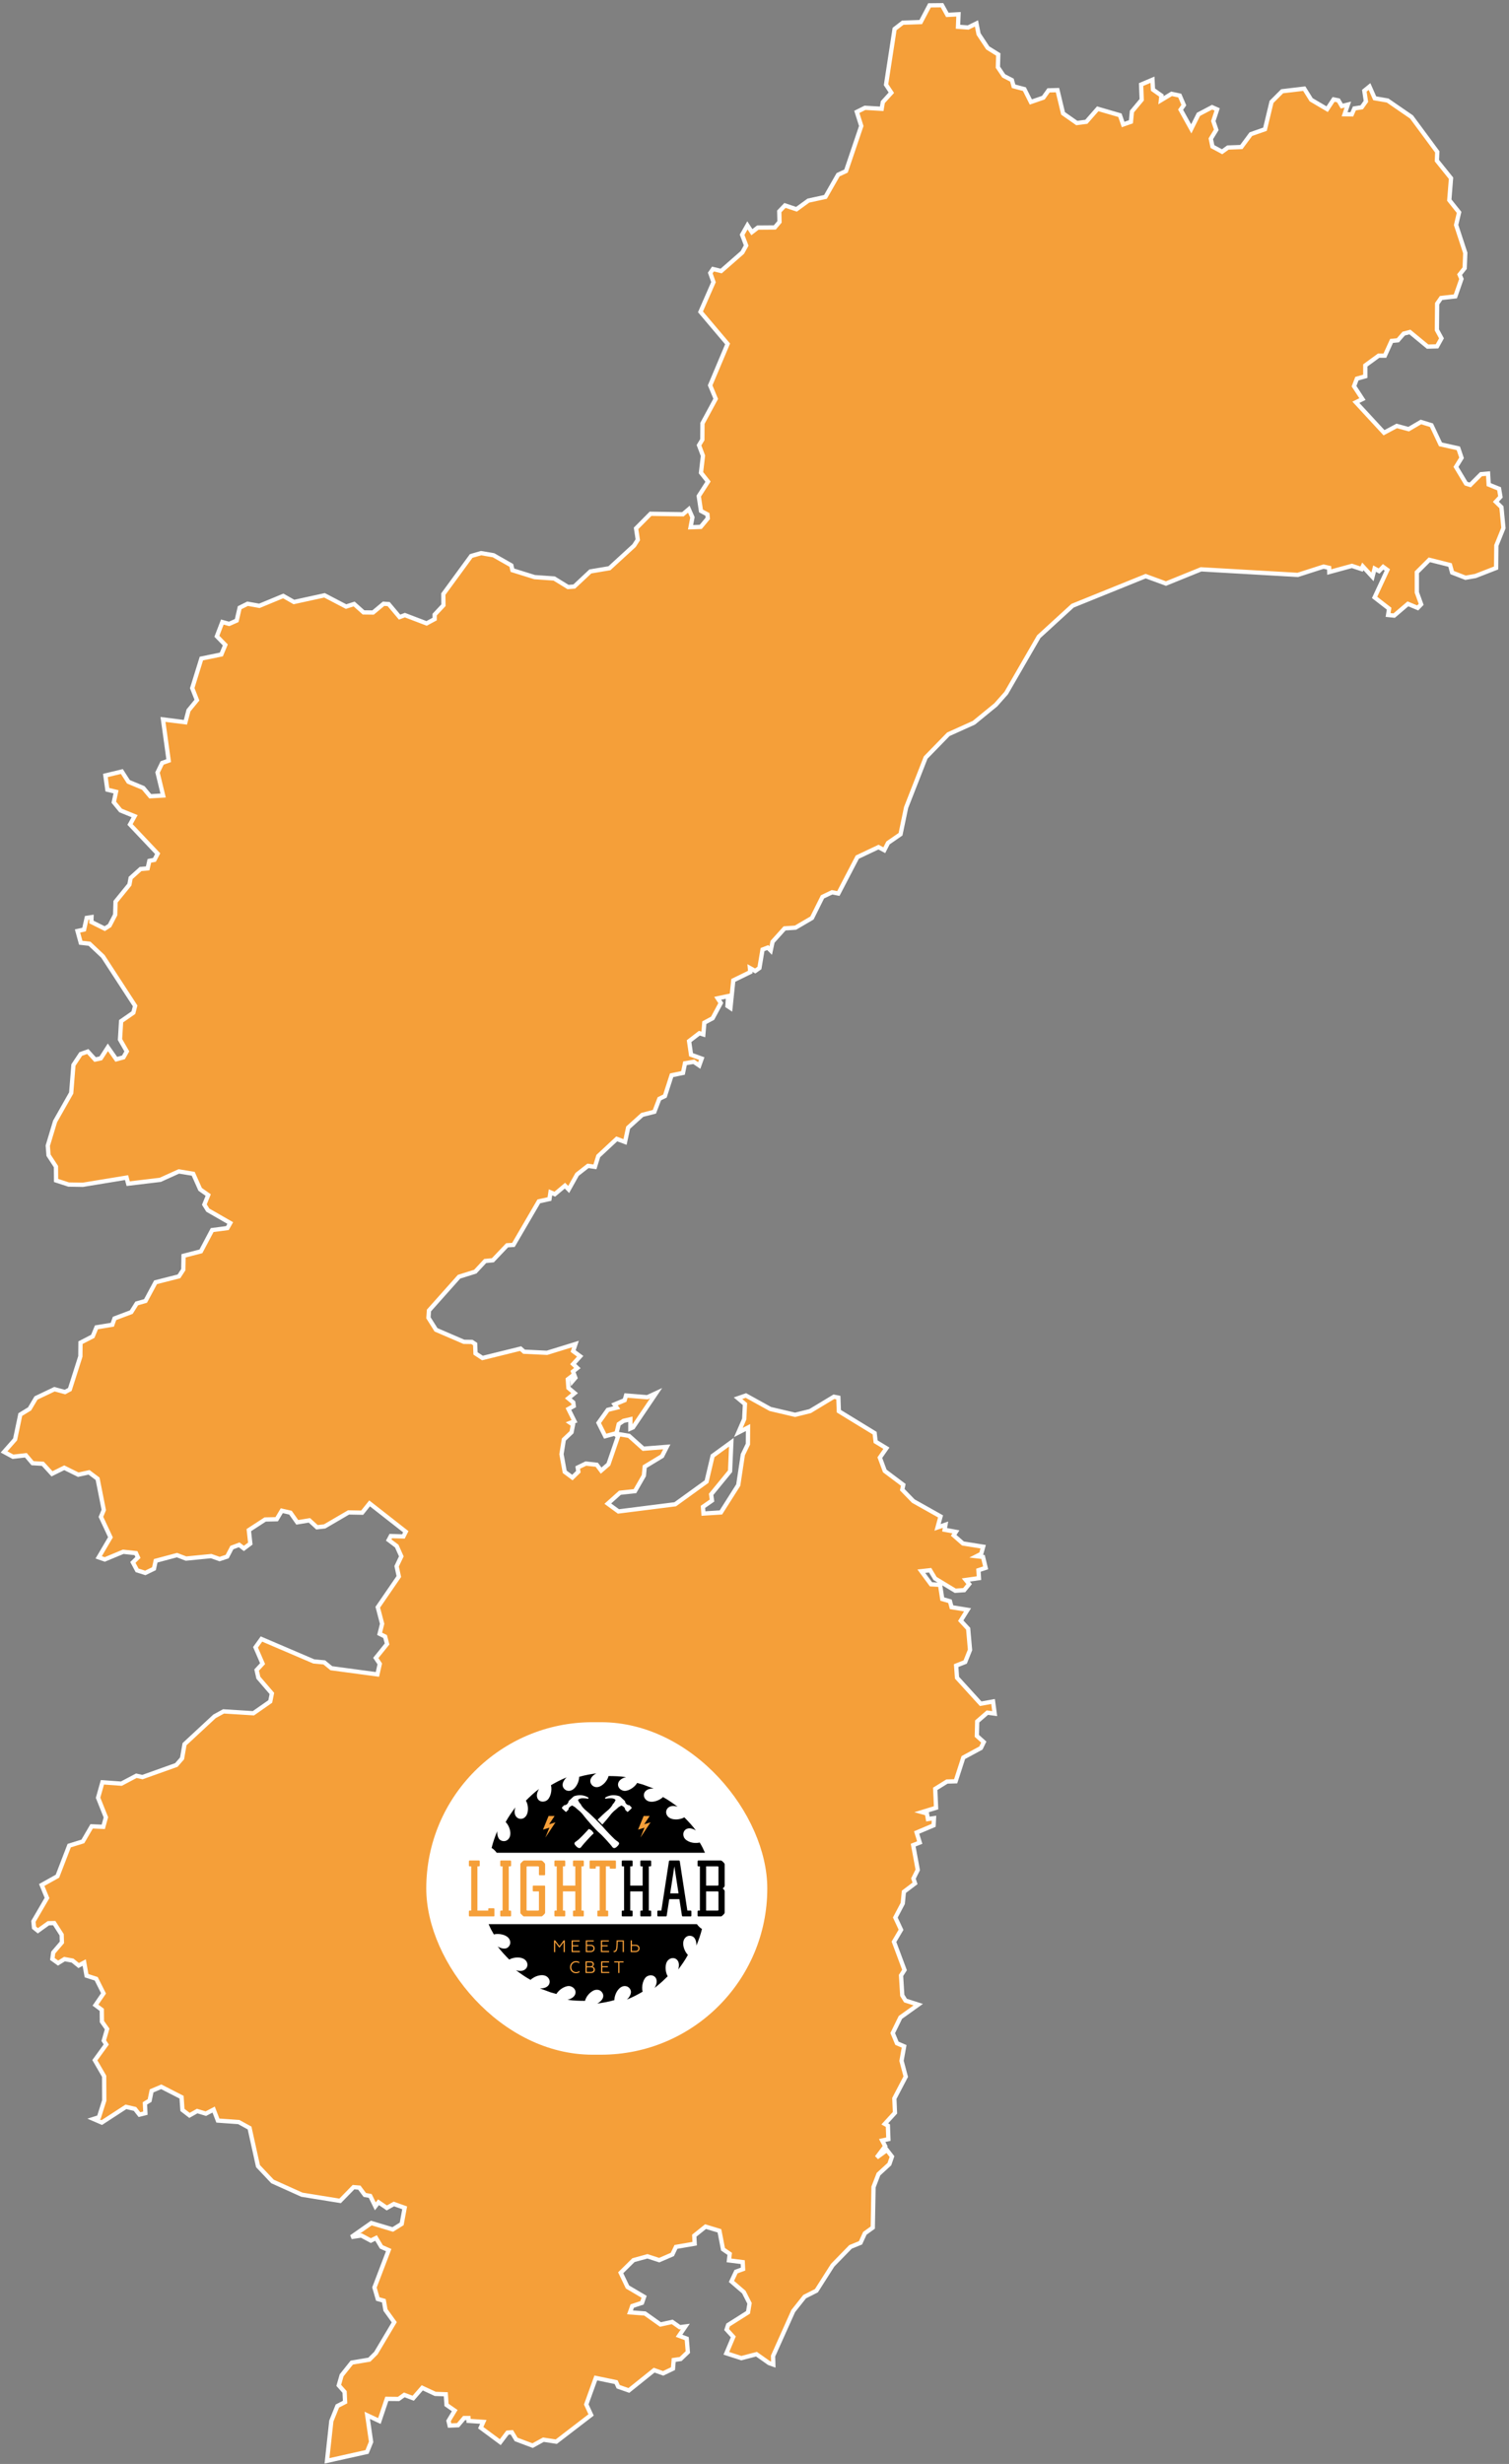
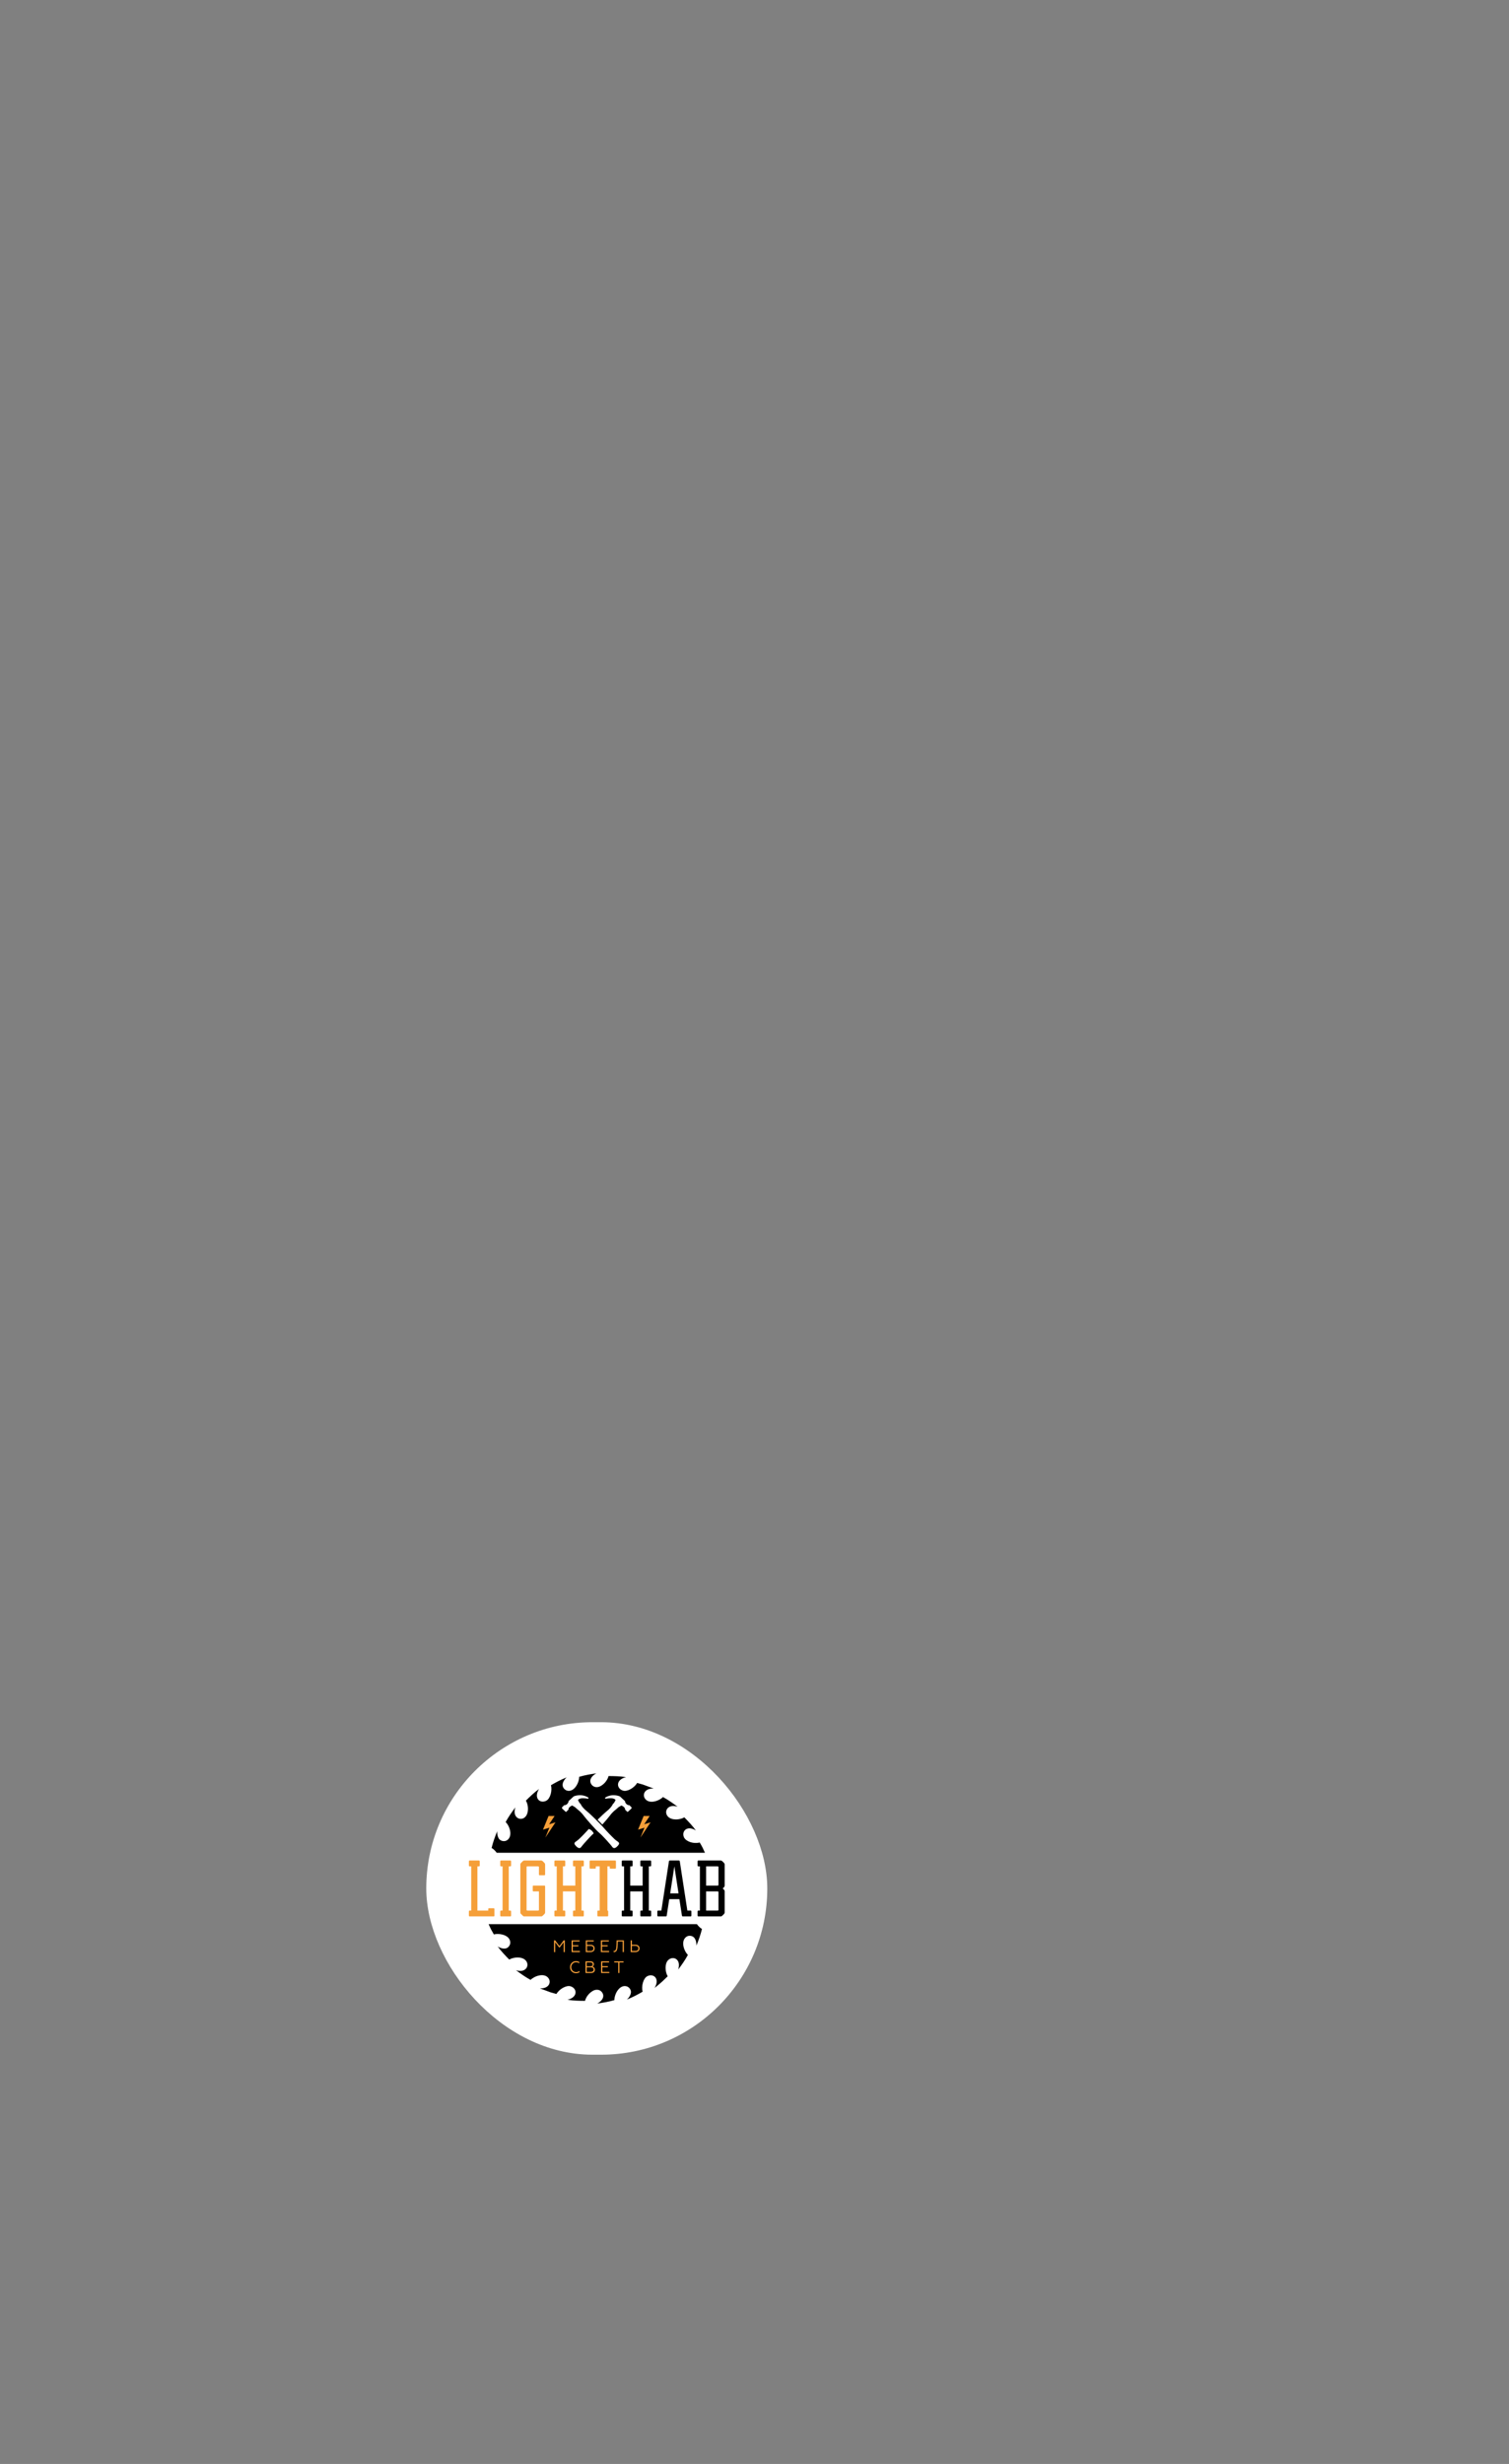
<svg xmlns="http://www.w3.org/2000/svg" width="177" height="289" viewBox="0 0 177 289" fill="none">
  <rect x="0" y="0" width="177" height="289" fill="#808080" stroke="none" />
-   <path d="M6.578 138.457L6.564 136.832L5.692 135.496L5.605 134.379L6.462 131.534L8.351 128.196L8.612 124.917L9.47 123.625L10.298 123.335L11.155 124.278L11.823 124.133L12.652 122.841L13.64 124.249L14.482 124.017L14.875 123.32L14.076 121.927L14.206 119.779L15.645 118.778L15.848 117.979L12.07 112.174L10.501 110.694L9.47 110.578L9.092 109.199L9.862 109.025L10.167 107.661L10.734 107.574L10.719 108.14L12.288 108.923L12.855 108.561L13.509 107.298L13.553 105.76L15.18 103.757L15.325 102.973L16.488 101.928L17.316 101.856L17.519 100.97L18.115 100.854L18.493 100.129L15.252 96.704L15.79 95.731L14.148 95.064L13.349 94.091L13.611 92.872L12.594 92.626L12.361 90.957L14.293 90.492L15.064 91.697L16.807 92.422L17.621 93.395L19.132 93.308L18.478 90.608L19.016 89.491L19.786 89.215L19.117 84.382L21.747 84.716L22.111 83.323L23.099 82.118L22.547 80.71L23.622 77.242L25.961 76.763L26.426 75.645L25.438 74.63L26.077 72.961L26.876 73.178L27.763 72.787L28.111 71.277L29.041 70.813L30.422 71.059L33.226 69.898L34.476 70.61L38.065 69.826L40.593 71.147L41.537 70.842L42.641 71.829L43.76 71.843L44.995 70.813L45.591 70.856L46.87 72.38L47.494 72.148L50.037 73.12L50.982 72.612V72.09L52.013 70.987L51.999 69.681L55.268 65.211L56.43 64.877L57.883 65.124L59.976 66.314L60.106 66.88L62.707 67.692L65.003 67.852L66.63 68.853L67.357 68.796L69.246 67.025L71.483 66.648L74.375 63.992L74.811 63.31L74.607 61.974L76.307 60.262L80.1 60.32L80.797 59.725L81.218 60.683L81 61.844L82.192 61.8L83.02 60.799L82.976 60.334L82.221 59.928L81.959 58.187L83.049 56.489L82.221 55.444L82.453 53.455L81.988 52.222L82.381 51.569L82.395 49.653L83.95 46.779L83.296 45.198L85.345 40.336L82.163 36.577L83.688 33.094L83.311 32.02L83.63 31.555L84.589 31.788L87.074 29.611L87.524 28.798L87.045 27.535L87.67 26.433L88.193 27.231L88.89 26.694L90.881 26.679L91.433 26.026L91.404 24.793L92.072 24.096L93.423 24.546L94.818 23.53L96.823 23.095L98.305 20.497L99.235 20.061L101.023 14.779L100.5 13.124L101.458 12.645L103.42 12.761L103.551 11.978L104.553 10.875L103.929 9.931L104.931 3.401L105.89 2.661L107.997 2.588L109.029 0.629L110.496 0.614L111.121 1.746L112.429 1.674L112.37 3.139L113.562 3.227L114.535 2.748L114.782 3.996L115.858 5.621L117.093 6.39L117.049 7.885L117.732 8.901L118.691 9.395L118.894 10.12L120.158 10.454L120.914 11.963L122.382 11.455L122.992 10.599L124.038 10.57L124.692 13.298L126.305 14.43L127.423 14.285L128.76 12.761L131.361 13.516L131.739 14.604L132.654 14.285L132.77 13.081L133.918 11.702L133.846 9.917L135.182 9.351L135.241 10.512L136.229 11.209L136.17 11.76L137.42 11.005L138.379 11.209L138.858 12.326L138.481 12.863L139.73 15.113L140.573 13.415L142.171 12.573L142.767 12.834L142.317 14.198L142.665 15.229L142.026 16.274L142.215 17.188L143.348 17.797L144.031 17.304L145.6 17.246L146.719 15.737L148.376 15.156L149.146 11.949L150.395 10.701L152.982 10.396L153.795 11.702L155.67 12.805L156.425 11.659L156.992 11.775L157.384 12.442L158.096 12.268L157.718 13.4L158.561 13.415L158.866 12.718L159.723 12.587L160.217 11.891L160.029 10.643L160.639 10.149L161.249 11.528L162.76 11.789L165.564 13.719L168.587 17.812L168.543 18.842L170.199 20.903L169.996 23.472L171.144 24.909L170.795 26.389L171.87 29.669L171.798 31.454L171.202 32.209L171.42 32.717L170.708 34.763L169.037 34.952L168.572 35.619L168.543 38.696L169.081 39.683L168.558 40.626L167.453 40.655L165.376 38.943L164.649 39.131L163.966 39.915L163.225 39.987L162.44 41.715H161.714L160.145 42.861V44.138L159.157 44.414L158.823 45.299L159.811 46.809L159.041 47.186L162.339 50.756L163.835 49.958L165.23 50.335L166.669 49.493L167.904 49.871L168.964 52.12L171.057 52.585L171.434 53.702L170.781 54.762L171.958 56.721L172.452 56.88L173.716 55.618L174.544 55.545L174.617 56.837L175.837 57.33L175.997 58.274L175.459 58.854L176.113 59.493L176.346 61.931L175.517 63.977L175.488 66.618L173.062 67.562L171.899 67.765L170.33 67.156L170.083 66.27L167.657 65.661L166.189 67.126V69.478L166.698 70.885L166.291 71.306L165.143 70.827L163.53 72.206L162.818 72.133L162.935 71.393L161.235 70.073L162.731 66.851L162.237 66.488L161.758 66.981L161.235 66.691L160.987 67.663L159.854 66.43L159.709 66.749L158.576 66.372L155.917 67.097L155.902 66.604L155.248 66.459L152.226 67.431L140.878 66.778L136.766 68.447L134.383 67.576L125.811 71.045L121.844 74.673L118.023 81.291L116.802 82.67L114.23 84.774L111.237 86.124L108.578 88.852L106.282 94.715L105.629 97.85L104.161 98.866L103.725 99.722L103.042 99.359L100.558 100.535L98.335 104.802L97.594 104.657L96.475 105.194L95.24 107.675L93.307 108.807L92.029 108.894L90.619 110.462L90.401 111.492L90.052 111.144L89.442 111.376L89.079 113.539L88.585 113.887L87.96 113.539L88.004 114.017L86.013 114.99L85.679 118.226L85.33 117.994L85.403 116.833L84.182 117.094L84.546 117.646L83.587 119.431L82.613 119.953L82.497 121.332L82.032 121.187L80.826 122.116L81.058 123.712L82.308 124.162L82.017 124.975L81.378 124.539L80.347 124.713L80.114 125.845L78.777 126.121L77.993 128.559L77.339 128.878L76.758 130.402L75.334 130.765L73.677 132.26L73.314 133.944L72.341 133.581L70.175 135.598L69.783 136.861L68.97 136.744L67.691 137.746L66.703 139.516L66.267 139.067L65.076 140.068L64.567 139.85L64.451 140.634L63.201 140.91L60.223 146.018L59.481 146.062L57.811 147.818L56.91 147.905L55.747 149.153L53.844 149.748L50.313 153.71L50.255 154.566L51.141 155.974L54.411 157.382L55.355 157.396L55.733 157.643L55.776 158.746L56.59 159.283L61.065 158.18L61.472 158.543L64.16 158.673L67.502 157.643L67.226 158.47L68.054 159.08L67.226 159.994L67.72 160.458L67.212 160.865L67.487 161.605L67.139 162.011L67.052 161.431L66.601 161.779L66.674 162.795L67.4 163.405L66.659 164.014L67.241 164.493L67.299 164.914L66.674 165.262L67.386 166.699L66.892 166.888L67.212 167.105L67.037 167.991L66.136 168.847L65.86 170.559L66.238 172.635L67.139 173.302L67.836 172.62L67.764 172.127L68.722 171.662L70.001 171.807L70.51 172.49L71.367 171.749L72.486 168.499L72.108 168.15L70.989 168.455L70.205 166.888L71.294 165.364L72.341 165.103L72.079 164.725L73.27 164.232L73.43 163.68L75.929 163.883L76.961 163.405L74.244 167.425L73.939 167.555V166.467L73.14 166.655L72.573 167.033L72.297 168.165L73.779 168.411L75.464 169.921L78.211 169.703L77.659 170.792L75.624 172.025L75.523 173.07L74.476 174.899L72.718 175.087L71.294 176.364L72.544 177.279L79.199 176.437L82.875 173.781L83.587 170.763L85.781 169.166L85.635 172.562L83.412 175.276L83.514 176.002L82.453 176.742L82.511 177.525L84.56 177.395L86.594 174.188L87.132 170.617L87.728 169.384L87.742 167.439L86.609 168.02L87.292 166.452L87.379 164.682L86.565 164L87.495 163.68L90.358 165.262L93.264 165.944L95.022 165.509L97.811 163.825L98.335 163.927L98.393 165.523L102.592 168.092L102.708 169.094L103.972 169.863L103.202 170.966L103.783 172.533L105.948 174.158L105.832 174.725L107.125 176.06L110.322 177.859L109.973 179.151L110.903 178.832L110.801 179.427L112.123 179.673L111.862 180.08L112.952 181.038L115.32 181.415L115.088 182.257L114.55 182.532L115.305 182.619L115.611 183.897L114.768 184.172L114.826 185.101L113.286 185.319L113.678 185.798L113.097 186.509L112.051 186.581L109.682 185.145L109.101 184.172L108.07 184.289L109.203 185.827L110.264 185.885L110.525 187.554L111.426 187.815L111.615 188.512L113.489 188.817L112.69 190.094L113.562 191.037L113.78 193.519L113.213 194.941L112.152 195.362L112.254 196.784L115.029 199.832L116.482 199.57L116.671 200.993L115.814 200.877L114.623 201.907L114.579 203.605L115.393 204.331L115.058 205.027L112.995 206.145L112.094 208.931L111.077 208.96L109.697 209.817L109.799 212.037L108.142 212.545L108.723 212.705L108.84 213.358L109.552 213.256L109.508 214.098L107.517 214.94L107.881 216.115L107.111 216.42L107.648 219.322L107.14 220.338L107.329 220.904L106.021 221.891L105.89 223.255L105.018 224.91L105.687 226.347L104.859 227.754L106.094 231.063L105.687 231.702L105.832 234.038L106.21 234.648L107.706 235.127L105.614 236.622L104.713 238.465L105.207 239.655L106.05 240.018L105.745 241.716L106.239 243.573L104.902 246.128L104.975 247.811L103.783 249.117L104.146 249.32L104.205 250.902L103.478 251.062L103.827 251.73L102.839 253.05L104.03 252.179L104.626 252.949L104.321 253.834L103.042 255.009L102.461 256.519L102.374 261.279L101.444 261.947L100.935 263.064L99.758 263.543L97.666 265.691L95.763 268.681L94.382 269.377L93.046 271.061L90.677 276.343L90.706 277.345L90.212 277.171L88.73 276.126L86.958 276.59L85.2 276.024L86.013 274.094L85.229 273.238L85.403 272.701L87.742 271.22L87.917 270.161L87.248 268.84L85.795 267.592L86.333 266.446L87.161 266.141L87.118 265.328L85.505 265.125L85.592 264.356L84.807 263.819L84.386 261.656L82.758 261.163L81.436 262.222L81.48 263.166L79.286 263.543L78.865 264.428L77.324 265.096L75.944 264.646L74.302 265.096L72.805 266.576L73.605 268.245L75.552 269.392L75.305 270.103L74.157 270.48L73.895 271.22L75.653 271.351L77.47 272.643L78.85 272.338L79.736 272.962L80.39 272.875L79.649 273.963L80.55 274.297L80.681 275.879L79.838 276.692L79.024 276.808L78.937 277.824L77.789 278.375L76.728 277.998L73.764 280.378L72.515 279.942L72.268 279.405L69.885 278.912L68.766 282.018L69.333 283.251L65.25 286.386L63.739 286.154L62.475 286.851L60.542 286.125L60.034 285.283L59.525 285.327L58.682 286.444L56.387 284.746L56.692 284.064L54.963 283.948L54.948 283.614H54.44L53.728 284.456L52.74 284.5L52.609 283.948L53.335 282.743L52.376 282.076L52.289 280.828L51.054 280.784L49.529 280.073L48.468 281.292L47.422 280.9L46.753 281.379L45.373 281.365L44.501 283.963L43.077 283.295L43.528 286.415L43.048 287.591L38.355 288.636L38.864 283.963L39.575 282.206L40.476 281.742L40.418 280.552L39.735 279.783L40.07 278.607L41.261 277.112L43.324 276.764L44.094 275.995L46.245 272.381L45.213 270.945L45.024 269.856L44.312 269.653L43.92 268.303L45.591 263.92L44.734 263.543L44.109 262.498L43.499 262.803L42.38 262.208L41.217 262.382L43.557 260.742L46.071 261.497L47.117 260.844L47.465 258.957L46.201 258.507L45.373 258.971L44.4 258.304L44.022 258.783L43.426 257.564L42.787 257.448L42.147 256.591L41.465 256.533L39.895 258.144L35.406 257.419L31.962 255.866L30.262 254.066L29.274 249.596L28.01 248.9L25.554 248.725L25.06 247.434L24.145 247.913L23.128 247.608L22.227 248.116L21.399 247.477L21.297 245.982L18.914 244.763L17.781 245.242L17.548 246.374L16.996 246.708L17.054 247.855L16.357 248.029L15.834 247.361L14.773 247.114L11.94 248.958L10.966 248.537L11.605 248.334L12.23 246.36L12.216 243.53L11.126 241.643L12.463 239.8L12.172 239.35L12.565 237.986L11.954 237.115L11.94 235.736L11.199 235.185L12.143 233.806L11.286 232.094L10.152 231.731L9.876 230.193L9.223 230.541L8.511 229.96L7.566 229.786L6.811 230.251L6.142 229.772L6.244 229.017L7.261 227.827L7.232 226.927L6.36 225.563L5.677 225.577L4.442 226.463L3.992 226.1L3.919 225.36L5.517 222.617L4.893 221.093L6.738 220.063L8.118 216.478L9.717 215.984L10.748 214.214L12.114 214.272L12.419 213.154L11.504 210.861L12.012 209.047L14.235 209.207L15.993 208.278L16.706 208.438L20.687 207.016L21.355 206.246L21.646 204.577L25.162 201.312L26.223 200.731L29.724 200.949L31.7 199.57L31.889 198.627L30.305 196.784L30.102 195.884L30.799 195.13L29.971 193.214L30.669 192.242L36.8 194.868L38.035 194.984L38.864 195.667L44.269 196.392L44.545 195.159L44.08 194.462L45.402 192.822L45.17 191.951L44.53 191.632L44.821 190.456L44.312 188.512L46.782 184.913L46.521 183.708L47.073 182.547L46.535 181.342L45.591 180.631L45.838 180.167L47.32 180.21L47.596 179.659L43.353 176.335L42.481 177.424L40.883 177.395L38.079 179.035L37.178 179.136L36.292 178.324L34.868 178.556L34.069 177.424L33.052 177.192L32.456 178.193L31.105 178.222L29.187 179.47L29.361 181.052L28.605 181.618L28.053 181.197L27.196 181.517L26.644 182.576L25.758 182.866L24.77 182.518L21.82 182.808L20.759 182.402L18.26 183.069L18.057 183.998L17.04 184.492L16.081 184.187L15.587 183.258L16.182 182.678L15.95 182.17L14.453 182.01L12.288 182.91L11.576 182.663L12.957 180.312L11.838 177.917L12.172 177.105L11.446 173.447L10.443 172.693L9.179 172.968L7.537 172.156L6.099 172.867L5.023 171.691L3.817 171.619L3.033 170.69L1.522 170.864L0.476 170.298L1.769 168.832L2.379 165.915L3.469 165.248L4.224 163.971L6.389 162.94L7.624 163.274L8.191 162.969L9.426 159.094L9.441 157.483L10.879 156.743L11.315 155.684L13.175 155.379L13.436 154.639L15.398 153.899L16.037 152.883L17.069 152.592L18.246 150.401L20.992 149.704L21.5 148.921L21.529 147.295L23.564 146.773L24.886 144.277L26.673 144.044L27.007 143.449L24.377 141.94L23.97 141.287L24.421 140.169L23.477 139.502L22.663 137.673L20.977 137.398L18.798 138.384L15.035 138.834L14.846 138.123L9.717 138.965L8.046 138.936L6.578 138.457Z" fill="#F59F39" stroke="white" stroke-width="0.5" />
  <rect x="50" y="202" width="40" height="39" rx="19.5" fill="white" />
  <path d="M82.234 216.384C82.14 216.216 82.071 216.108 82.071 216.108C81.737 216.2 81.166 216.199 80.702 215.949C80.516 215.849 80.352 215.722 80.257 215.56C79.944 214.972 80.346 214.271 81.164 214.492C81.429 214.562 81.627 214.704 81.627 214.704C81.301 214.232 80.67 213.56 80.268 213.159C79.767 213.458 78.827 213.535 78.376 213.098C77.802 212.542 78.283 211.519 79.478 211.916C78.934 211.506 78.385 211.115 77.766 210.777C77.308 211.242 76.14 211.652 75.656 210.964C75.341 210.516 75.579 209.812 76.528 209.781C76.622 209.778 76.683 209.783 76.683 209.783L75.422 209.318L75.422 209.317L74.736 209.125L74.736 209.125L74.735 209.125C74.429 209.664 73.594 210.191 73.067 210.022C72.324 209.783 72.213 208.849 73.243 208.496C73.353 208.46 73.431 208.447 73.431 208.447L73.423 208.445L73.432 208.444C72.748 208.336 72.064 208.321 71.381 208.316C71.268 208.751 70.953 209.172 70.559 209.427C70.336 209.571 70.118 209.648 69.862 209.609L69.838 209.605L69.826 209.602C69.41 209.517 69.141 209.066 69.271 208.695C69.392 208.347 69.745 208.103 69.947 208L69.947 208L69.947 208C69.192 208.107 68.688 208.194 67.934 208.406V208.409L67.934 208.409C67.937 209.109 67.35 210.22 66.535 210.031C66.282 209.972 66.02 209.723 65.993 209.411C65.963 209.072 66.223 208.684 66.467 208.474L66.462 208.476L66.466 208.472C65.754 208.756 65.284 209.01 64.626 209.39V209.39L64.626 209.39C64.787 209.982 64.571 210.953 64.078 211.208C63.388 211.565 62.647 210.99 63.13 210C63.181 209.898 63.225 209.836 63.225 209.836L63.219 209.84L63.224 209.834C62.665 210.242 62.17 210.717 61.684 211.198C61.91 211.586 61.985 212.106 61.886 212.567C61.613 213.834 59.961 213.469 60.447 211.992L60.447 211.993L60.447 211.992C59.986 212.61 59.697 213.016 59.31 213.707L59.312 213.709C59.849 214.248 60.156 215.433 59.455 215.855C59.247 215.98 58.96 215.991 58.697 215.834C58.396 215.654 58.297 215.124 58.32 214.796L58.318 214.8L58.319 214.795C58.085 215.339 57.789 216.189 57.664 216.75C57.853 216.858 58.081 217.057 58.263 217.315H82.689L82.42 216.731H82.421L82.234 216.384ZM57.311 225.685L57.58 226.269H57.579L57.929 226.892C58.457 226.746 59.422 226.89 59.743 227.44C59.783 227.417 59.837 227.385 59.89 227.355C59.833 227.387 59.778 227.42 59.743 227.44C59.788 227.533 60.029 227.958 59.624 228.367C59.263 228.732 58.623 228.475 58.373 228.297C58.719 228.791 59.313 229.42 59.733 229.841C60.232 229.541 61.177 229.467 61.625 229.902C62.199 230.46 61.716 231.479 60.522 231.084C61.073 231.498 61.608 231.881 62.234 232.222C62.692 231.759 63.861 231.347 64.344 232.036C64.663 232.49 64.413 233.19 63.472 233.219C63.378 233.222 63.317 233.217 63.317 233.217L64.579 233.682L64.579 233.683L65.265 233.876L65.265 233.875L65.265 233.875C65.569 233.34 66.409 232.809 66.934 232.978C67.676 233.217 67.786 234.149 66.758 234.503L66.569 234.554L66.577 234.555L66.569 234.557C67.305 234.663 67.888 234.679 68.62 234.683C68.733 234.251 69.048 233.827 69.441 233.573C69.703 233.405 69.85 233.371 70.116 233.388C70.44 233.409 70.75 233.731 70.762 234.084C70.776 234.51 70.331 234.859 70.053 235L70.054 235L70.054 235C70.79 234.894 71.334 234.804 72.067 234.593C72.063 233.844 72.681 232.768 73.481 232.973C73.743 233.04 74.007 233.312 74.01 233.641C74.012 233.969 73.764 234.325 73.534 234.526L73.537 234.525L73.534 234.527C74.211 234.257 74.745 233.979 75.375 233.61L75.374 233.609L75.375 233.609C75.21 233.004 75.439 232.041 75.923 231.791C76.605 231.439 77.349 231.998 76.876 232.99H76.876C76.822 233.098 76.775 233.164 76.775 233.164L76.782 233.159L76.777 233.167L77.058 232.945C77.632 232.473 77.807 232.307 78.317 231.802C78.017 231.288 77.95 230.353 78.351 229.927L78.357 229.921C78.848 229.419 79.654 229.685 79.635 230.503C79.63 230.75 79.576 230.932 79.553 231.008L79.553 231.008C79.994 230.422 80.329 229.947 80.69 229.293L80.689 229.291L80.689 229.291C80.176 228.781 79.827 227.599 80.543 227.147C80.757 227.012 81.12 227.005 81.365 227.214C81.618 227.431 81.704 227.895 81.68 228.204L81.682 228.2L81.682 228.205C81.914 227.666 82.213 226.806 82.336 226.25C82.136 226.136 81.917 225.93 81.743 225.685H57.311Z" fill="black" />
  <path d="M76.286 218.905C76.341 218.905 76.377 218.868 76.377 218.814V218.313C76.377 218.258 76.341 218.222 76.286 218.222H75.197C75.143 218.222 75.106 218.258 75.106 218.313V218.814C75.106 218.868 75.143 218.905 75.197 218.905H75.379V221.163H73.926V218.905H74.108C74.162 218.905 74.199 218.868 74.199 218.814V218.313C74.199 218.258 74.162 218.222 74.108 218.222H73.019C72.964 218.222 72.928 218.258 72.928 218.313V218.814C72.928 218.868 72.964 218.905 73.019 218.905H73.2V224.095H73.019C72.964 224.095 72.928 224.131 72.928 224.186V224.687C72.928 224.742 72.964 224.778 73.019 224.778H74.108C74.162 224.778 74.199 224.742 74.199 224.687V224.186C74.199 224.131 74.162 224.095 74.108 224.095H73.926V221.846H75.379V224.095H75.197C75.143 224.095 75.106 224.131 75.106 224.186V224.687C75.106 224.742 75.143 224.778 75.197 224.778H76.286C76.341 224.778 76.377 224.742 76.377 224.687V224.186C76.377 224.131 76.341 224.095 76.286 224.095H76.105V218.905H76.286ZM85 221.181V218.677C85 218.622 84.973 218.568 84.937 218.522L84.701 218.285C84.655 218.249 84.601 218.222 84.546 218.222H81.914C81.86 218.222 81.823 218.258 81.823 218.313V218.814C81.823 218.868 81.86 218.905 81.914 218.905H82.096V224.095H81.914C81.86 224.095 81.823 224.131 81.823 224.186V224.687C81.823 224.742 81.86 224.778 81.914 224.778H84.546C84.601 224.778 84.655 224.76 84.701 224.714L84.937 224.478C84.973 224.441 85 224.377 85 224.323V221.819C85 221.764 84.973 221.709 84.937 221.664L84.773 221.5L84.937 221.336C84.973 221.3 85 221.236 85 221.181ZM84.274 224.004C84.274 224.059 84.238 224.095 84.183 224.095H82.822V221.846H84.183C84.238 221.846 84.274 221.873 84.274 221.937V224.004ZM84.274 221.072C84.274 221.127 84.238 221.163 84.183 221.163H82.822V218.905H84.183C84.238 218.905 84.274 218.941 84.274 218.996V221.072ZM81.006 224.095H80.625L79.736 218.313C79.727 218.258 79.69 218.222 79.627 218.222H78.574C78.51 218.222 78.474 218.258 78.465 218.313L77.575 224.095H77.194C77.139 224.095 77.103 224.131 77.103 224.186V224.687C77.103 224.742 77.139 224.778 77.194 224.778H78.102C78.165 224.778 78.202 224.742 78.202 224.687L78.501 222.757H79.69L79.99 224.687C79.999 224.742 80.026 224.778 80.099 224.778H81.006C81.061 224.778 81.097 224.742 81.097 224.687V224.186C81.097 224.131 81.061 224.095 81.006 224.095ZM78.61 222.074L79.1 218.905L79.59 222.074H78.61Z" fill="black" />
  <path d="M69.069 214.518C68.666 214.965 67.978 215.693 67.709 215.883C67.389 216.111 67.224 216.177 67.576 216.543C67.929 216.909 68.106 216.748 68.214 216.586C68.317 216.431 69.208 215.415 69.641 215.035C69.503 214.778 69.337 214.615 69.069 214.518ZM67.987 211.482L68.094 211.569C68.094 211.569 68.238 211.958 68.79 212.404C69.341 212.849 70.415 213.931 70.733 214.296C71.05 214.661 71.97 215.656 72.29 215.883C72.611 216.111 72.775 216.177 72.423 216.543C72.071 216.909 71.894 216.748 71.785 216.586C71.677 216.423 70.697 215.308 70.296 214.981C69.895 214.655 68.705 213.289 68.483 212.981C68.083 212.424 67.668 212.202 67.455 211.971L67.123 211.773C67.076 211.787 66.806 211.879 66.678 212.141C66.758 212.219 66.589 212.337 66.433 212.499C66.408 212.525 66.364 212.524 66.336 212.497C65.786 211.963 65.8 212.128 66.171 211.742C66.194 211.718 66.232 211.718 66.26 211.739L66.258 211.736C66.258 211.736 66.552 211.702 66.686 211.339L66.691 211.344C66.669 211.316 66.668 211.279 66.691 211.254L67.29 210.702V210.702C67.29 210.702 68.154 210.298 69.034 210.854L68.989 210.982C68.989 210.982 68.449 210.864 68.114 210.942C67.861 211 67.809 211.098 67.798 211.142L67.987 211.482ZM72.013 211.482L71.905 211.569C71.905 211.569 71.761 211.958 71.21 212.404C70.921 212.637 70.488 213.046 70.096 213.435C70.308 213.646 70.502 213.847 70.65 214.005C71.036 213.574 71.403 213.139 71.517 212.981C71.916 212.425 72.331 212.202 72.545 211.971L72.877 211.773C72.924 211.787 73.193 211.879 73.322 212.141C73.242 212.219 73.41 212.337 73.566 212.499C73.592 212.525 73.635 212.524 73.664 212.497C74.213 211.963 74.2 212.128 73.829 211.742C73.805 211.718 73.767 211.718 73.74 211.739L73.741 211.736C73.741 211.736 73.448 211.702 73.314 211.339L73.309 211.344C73.33 211.316 73.331 211.279 73.308 211.254L72.71 210.702L72.71 210.702C72.71 210.702 71.846 210.298 70.965 210.854L71.01 210.982C71.01 210.982 71.551 210.864 71.886 210.942C72.139 211 72.191 211.098 72.201 211.142L72.013 211.482Z" fill="white" />
-   <path d="M57.905 223.822H57.36C57.306 223.822 57.269 223.858 57.269 223.913V224.095H55.998V218.905H56.18C56.234 218.905 56.271 218.868 56.271 218.814V218.313C56.271 218.258 56.234 218.222 56.18 218.222H55.091C55.036 218.222 55 218.258 55 218.313V218.814C55 218.868 55.036 218.905 55.091 218.905H55.272V224.095H55.091C55.036 224.095 55 224.131 55 224.186V224.687C55 224.742 55.036 224.778 55.091 224.778H57.905C57.959 224.778 57.995 224.742 57.995 224.687V223.913C57.995 223.858 57.959 223.822 57.905 223.822ZM72.156 218.222H69.251C69.197 218.222 69.16 218.258 69.16 218.313V219.087C69.16 219.141 69.197 219.178 69.251 219.178H69.796C69.85 219.178 69.887 219.141 69.887 219.087V218.905H70.34V224.095H70.159C70.104 224.095 70.068 224.131 70.068 224.186V224.687C70.068 224.742 70.104 224.778 70.159 224.778H71.248C71.303 224.778 71.339 224.742 71.339 224.687V224.186C71.339 224.131 71.303 224.095 71.248 224.095H71.067V218.905H71.52V219.087C71.52 219.141 71.557 219.178 71.611 219.178H72.156C72.21 219.178 72.247 219.141 72.247 219.087V218.313C72.247 218.258 72.21 218.222 72.156 218.222ZM68.389 218.905C68.443 218.905 68.48 218.868 68.48 218.814V218.313C68.48 218.258 68.443 218.222 68.389 218.222H67.3C67.245 218.222 67.209 218.258 67.209 218.313V218.814C67.209 218.868 67.245 218.905 67.3 218.905H67.481V221.163H66.029V218.905H66.21C66.265 218.905 66.301 218.868 66.301 218.814V218.313C66.301 218.258 66.265 218.222 66.21 218.222H65.121C65.067 218.222 65.03 218.258 65.03 218.313V218.814C65.03 218.868 65.067 218.905 65.121 218.905H65.303V224.095H65.121C65.067 224.095 65.03 224.131 65.03 224.186V224.687C65.03 224.742 65.067 224.778 65.121 224.778H66.21C66.265 224.778 66.301 224.742 66.301 224.687V224.186C66.301 224.131 66.265 224.095 66.21 224.095H66.029V221.846H67.481V224.095H67.3C67.245 224.095 67.209 224.131 67.209 224.186V224.687C67.209 224.742 67.245 224.778 67.3 224.778H68.389C68.443 224.778 68.48 224.742 68.48 224.687V224.186C68.48 224.131 68.443 224.095 68.389 224.095H68.207V218.905H68.389ZM63.306 219.952H63.85C63.905 219.952 63.941 219.915 63.941 219.861V218.677C63.941 218.622 63.914 218.568 63.877 218.522L63.642 218.285C63.596 218.249 63.542 218.222 63.487 218.222H61.49C61.436 218.222 61.372 218.249 61.336 218.285L61.1 218.522C61.054 218.568 61.036 218.622 61.036 218.677V224.323C61.036 224.377 61.054 224.441 61.1 224.478L61.336 224.714C61.372 224.76 61.436 224.778 61.49 224.778H63.487C63.542 224.778 63.596 224.76 63.642 224.714L63.877 224.478C63.914 224.441 63.941 224.377 63.941 224.323V221.254C63.941 221.19 63.905 221.163 63.85 221.163H62.579C62.525 221.163 62.489 221.19 62.489 221.254V221.755C62.489 221.809 62.525 221.846 62.579 221.846H63.215V224.004C63.215 224.059 63.178 224.095 63.124 224.095H61.853C61.799 224.095 61.763 224.059 61.763 224.004V218.996C61.763 218.941 61.799 218.905 61.853 218.905H63.124C63.178 218.905 63.215 218.941 63.215 218.996V219.861C63.215 219.915 63.251 219.952 63.306 219.952ZM59.675 218.905H59.856C59.911 218.905 59.947 218.868 59.947 218.814V218.313C59.947 218.258 59.911 218.222 59.856 218.222H58.767C58.713 218.222 58.676 218.258 58.676 218.313V218.814C58.676 218.868 58.713 218.905 58.767 218.905H58.949V224.095H58.767C58.713 224.095 58.676 224.131 58.676 224.186V224.687C58.676 224.742 58.713 224.778 58.767 224.778H59.856C59.911 224.778 59.947 224.742 59.947 224.687V224.186C59.947 224.131 59.911 224.095 59.856 224.095H59.675V218.905Z" fill="#F59F39" />
+   <path d="M57.905 223.822H57.36C57.306 223.822 57.269 223.858 57.269 223.913V224.095H55.998V218.905H56.18C56.234 218.905 56.271 218.868 56.271 218.814V218.313C56.271 218.258 56.234 218.222 56.18 218.222H55.091C55.036 218.222 55 218.258 55 218.313V218.814C55 218.868 55.036 218.905 55.091 218.905H55.272V224.095H55.091C55.036 224.095 55 224.131 55 224.186V224.687C55 224.742 55.036 224.778 55.091 224.778H57.905C57.959 224.778 57.995 224.742 57.995 224.687V223.913C57.995 223.858 57.959 223.822 57.905 223.822ZM72.156 218.222H69.251C69.197 218.222 69.16 218.258 69.16 218.313V219.087C69.16 219.141 69.197 219.178 69.251 219.178H69.796C69.85 219.178 69.887 219.141 69.887 219.087V218.905H70.34V224.095H70.159C70.104 224.095 70.068 224.131 70.068 224.186V224.687C70.068 224.742 70.104 224.778 70.159 224.778H71.248C71.303 224.778 71.339 224.742 71.339 224.687V224.186C71.339 224.131 71.303 224.095 71.248 224.095V218.905H71.52V219.087C71.52 219.141 71.557 219.178 71.611 219.178H72.156C72.21 219.178 72.247 219.141 72.247 219.087V218.313C72.247 218.258 72.21 218.222 72.156 218.222ZM68.389 218.905C68.443 218.905 68.48 218.868 68.48 218.814V218.313C68.48 218.258 68.443 218.222 68.389 218.222H67.3C67.245 218.222 67.209 218.258 67.209 218.313V218.814C67.209 218.868 67.245 218.905 67.3 218.905H67.481V221.163H66.029V218.905H66.21C66.265 218.905 66.301 218.868 66.301 218.814V218.313C66.301 218.258 66.265 218.222 66.21 218.222H65.121C65.067 218.222 65.03 218.258 65.03 218.313V218.814C65.03 218.868 65.067 218.905 65.121 218.905H65.303V224.095H65.121C65.067 224.095 65.03 224.131 65.03 224.186V224.687C65.03 224.742 65.067 224.778 65.121 224.778H66.21C66.265 224.778 66.301 224.742 66.301 224.687V224.186C66.301 224.131 66.265 224.095 66.21 224.095H66.029V221.846H67.481V224.095H67.3C67.245 224.095 67.209 224.131 67.209 224.186V224.687C67.209 224.742 67.245 224.778 67.3 224.778H68.389C68.443 224.778 68.48 224.742 68.48 224.687V224.186C68.48 224.131 68.443 224.095 68.389 224.095H68.207V218.905H68.389ZM63.306 219.952H63.85C63.905 219.952 63.941 219.915 63.941 219.861V218.677C63.941 218.622 63.914 218.568 63.877 218.522L63.642 218.285C63.596 218.249 63.542 218.222 63.487 218.222H61.49C61.436 218.222 61.372 218.249 61.336 218.285L61.1 218.522C61.054 218.568 61.036 218.622 61.036 218.677V224.323C61.036 224.377 61.054 224.441 61.1 224.478L61.336 224.714C61.372 224.76 61.436 224.778 61.49 224.778H63.487C63.542 224.778 63.596 224.76 63.642 224.714L63.877 224.478C63.914 224.441 63.941 224.377 63.941 224.323V221.254C63.941 221.19 63.905 221.163 63.85 221.163H62.579C62.525 221.163 62.489 221.19 62.489 221.254V221.755C62.489 221.809 62.525 221.846 62.579 221.846H63.215V224.004C63.215 224.059 63.178 224.095 63.124 224.095H61.853C61.799 224.095 61.763 224.059 61.763 224.004V218.996C61.763 218.941 61.799 218.905 61.853 218.905H63.124C63.178 218.905 63.215 218.941 63.215 218.996V219.861C63.215 219.915 63.251 219.952 63.306 219.952ZM59.675 218.905H59.856C59.911 218.905 59.947 218.868 59.947 218.814V218.313C59.947 218.258 59.911 218.222 59.856 218.222H58.767C58.713 218.222 58.676 218.258 58.676 218.313V218.814C58.676 218.868 58.713 218.905 58.767 218.905H58.949V224.095H58.767C58.713 224.095 58.676 224.131 58.676 224.186V224.687C58.676 224.742 58.713 224.778 58.767 224.778H59.856C59.911 224.778 59.947 224.742 59.947 224.687V224.186C59.947 224.131 59.911 224.095 59.856 224.095H59.675V218.905Z" fill="#F59F39" />
  <path fill-rule="evenodd" clip-rule="evenodd" d="M64.345 212.997L63.689 214.6L64.442 214.372L63.969 215.532L65.158 213.742L64.41 213.968L65.055 212.997H64.345ZM67.564 231.442C67.728 231.442 67.865 231.401 67.976 231.32V231.17C67.863 231.262 67.728 231.307 67.57 231.307C67.412 231.307 67.277 231.252 67.169 231.144C67.062 231.036 67.009 230.899 67.009 230.732C67.009 230.568 67.062 230.431 67.169 230.323C67.277 230.213 67.408 230.158 67.566 230.158C67.701 230.158 67.828 230.197 67.947 230.274V230.125C67.839 230.056 67.712 230.023 67.564 230.023C67.363 230.023 67.197 230.09 67.062 230.225C66.929 230.358 66.862 230.527 66.862 230.732C66.862 230.938 66.929 231.109 67.062 231.242C67.197 231.375 67.363 231.442 67.564 231.442ZM65.123 228.961V227.809L65.575 228.408H65.662L66.11 227.809V228.961H66.252V227.589H66.112L65.618 228.253L65.123 227.589H64.981V228.961H65.123ZM68.015 228.961V228.83H67.193V228.291H67.843V228.159H67.193V227.72H67.986V227.589H67.048V228.961H68.015ZM69.268 228.961C69.573 228.961 69.752 228.792 69.752 228.536C69.752 228.408 69.709 228.304 69.624 228.226C69.54 228.148 69.42 228.108 69.268 228.108H68.854V227.72H69.643V227.589H68.709V228.961H69.268ZM68.854 228.24H69.254C69.479 228.24 69.608 228.348 69.608 228.534C69.608 228.722 69.479 228.83 69.254 228.83H68.854V228.24ZM71.449 228.961V228.83H70.626V228.291H71.277V228.159H70.626V227.72H71.419V227.589H70.482V228.961H71.449ZM71.975 228.959C71.984 228.961 72.004 228.961 72.029 228.961C72.234 228.953 72.342 228.845 72.397 228.612C72.436 228.45 72.448 228.286 72.455 228.033L72.465 227.72H73.035V228.959H73.18V227.589H72.324L72.317 227.963C72.315 228.055 72.313 228.135 72.309 228.201C72.305 228.268 72.299 228.337 72.291 228.409C72.285 228.479 72.274 228.538 72.26 228.585C72.219 228.734 72.154 228.83 72.029 228.83C72.004 228.83 71.984 228.828 71.975 228.826V228.959ZM74.529 228.961C74.835 228.961 75.019 228.79 75.019 228.532C75.019 228.404 74.976 228.3 74.888 228.22C74.802 228.14 74.683 228.101 74.529 228.101H74.12V227.589H73.976V228.961H74.529ZM74.12 228.232H74.519C74.745 228.232 74.874 228.342 74.874 228.532C74.874 228.722 74.743 228.83 74.519 228.83H74.12V228.232ZM69.33 231.418C69.61 231.418 69.78 231.266 69.78 231.036C69.78 230.834 69.663 230.699 69.483 230.67C69.594 230.629 69.663 230.523 69.663 230.38C69.663 230.174 69.512 230.046 69.27 230.046H68.678V231.418H69.33ZM68.822 230.754H69.305C69.508 230.754 69.625 230.852 69.625 231.019C69.625 231.189 69.508 231.287 69.305 231.287H68.822V230.754ZM68.822 230.178H69.246C69.42 230.178 69.52 230.258 69.52 230.405C69.52 230.548 69.42 230.627 69.246 230.627H68.822V230.178ZM71.474 231.418V231.287H70.651V230.748H71.302V230.617H70.651V230.178H71.445V230.046H70.507V231.418H71.474ZM72.66 231.418V230.178H73.137V230.046H72.045V230.178H72.516V231.418H72.66ZM75.498 212.997L74.842 214.6L75.595 214.372L75.122 215.532L76.311 213.742L75.564 213.968L76.208 212.997H75.498Z" fill="#F59F39" />
</svg>